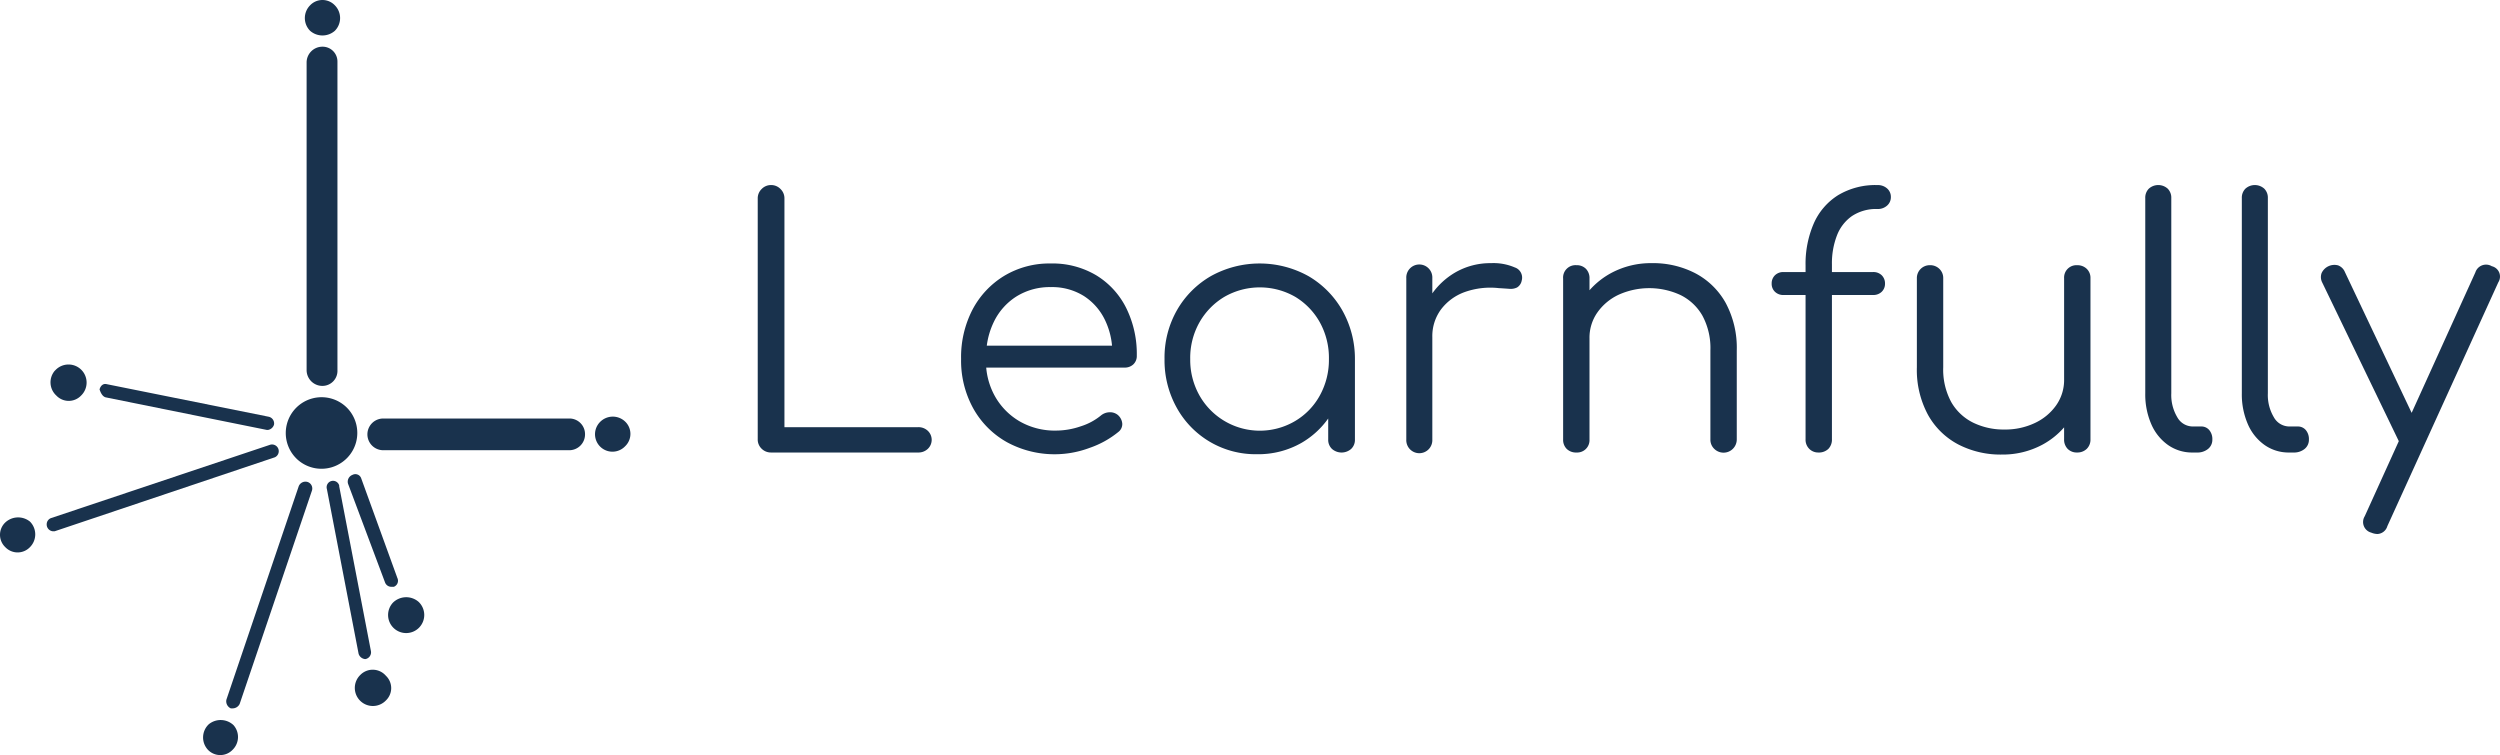
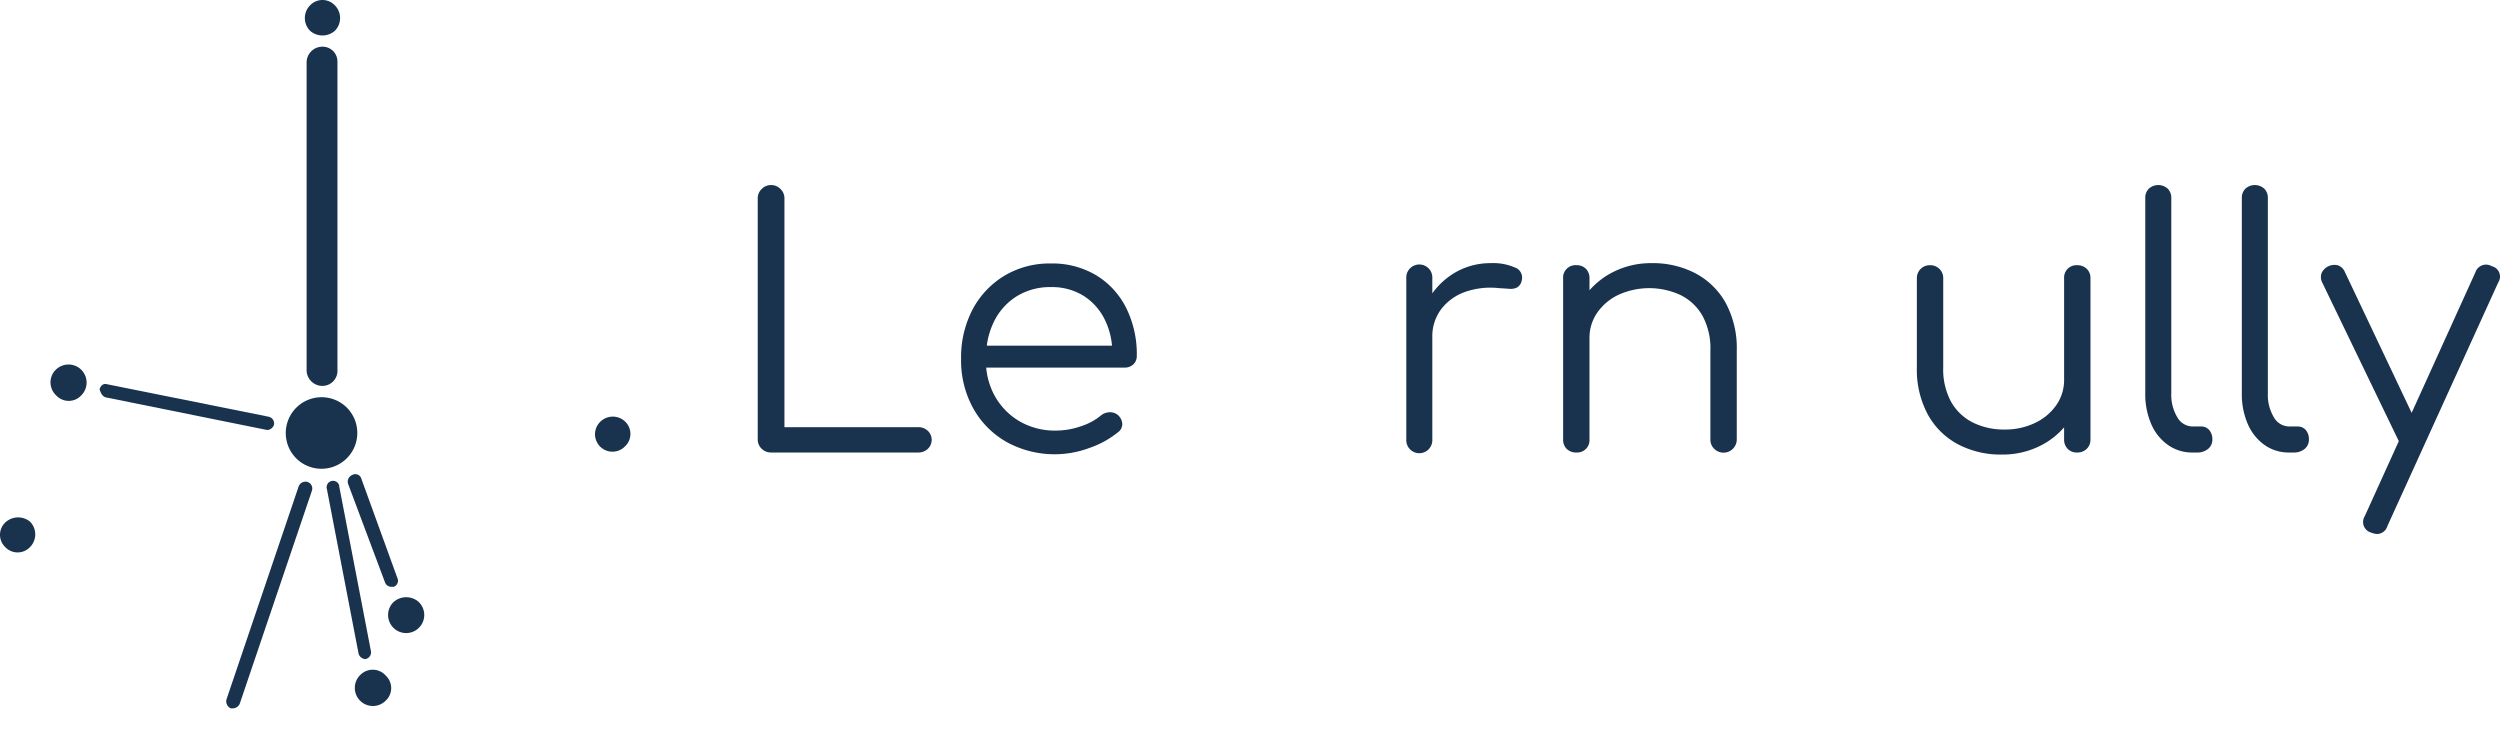
<svg xmlns="http://www.w3.org/2000/svg" width="283.747" height="85.7" viewBox="0 0 283.747 85.7">
  <g id="Logo" transform="translate(-93 -14)">
    <g id="Layer_2" data-name="Layer 2" transform="translate(179.001 35.006)">
      <g id="Layer_2-2" data-name="Layer 2" transform="translate(-0.001 -0.006)">
        <path id="Path_85" data-name="Path 85" d="M18.228,27.479H3.032V1.516A1.461,1.461,0,0,0,2.585.447,1.463,1.463,0,0,0,1.515,0,1.461,1.461,0,0,0,.447.447,1.46,1.46,0,0,0,0,1.516V28.839a1.441,1.441,0,0,0,.447,1.089,1.491,1.491,0,0,0,1.069.427H18.229a1.532,1.532,0,0,0,1.069-.408,1.411,1.411,0,0,0,0-2.06,1.531,1.531,0,0,0-1.069-.408Z" transform="translate(0.001 0.004)" fill="#19324d" />
        <path id="Path_86" data-name="Path 86" d="M44.754,12.683a9.691,9.691,0,0,0-5.15-1.34,9.942,9.942,0,0,0-5.286,1.4,9.837,9.837,0,0,0-3.6,3.828,11.711,11.711,0,0,0-1.3,5.617,11.2,11.2,0,0,0,1.379,5.6,9.919,9.919,0,0,0,3.809,3.829A11.311,11.311,0,0,0,44,32.273a10.575,10.575,0,0,0,3.265-1.807,1.12,1.12,0,0,0,.447-.933,1.444,1.444,0,0,0-.524-1.011,1.376,1.376,0,0,0-.934-.292,1.59,1.59,0,0,0-.971.37A6.843,6.843,0,0,1,43,29.824a8.67,8.67,0,0,1-2.818.485,7.991,7.991,0,0,1-4.119-1.048,7.6,7.6,0,0,1-2.818-2.877,8.064,8.064,0,0,1-.976-3.226H47.961a1.405,1.405,0,0,0,1.011-.369,1.3,1.3,0,0,0,.388-.991,11.765,11.765,0,0,0-1.2-5.4,9.07,9.07,0,0,0-3.4-3.712Zm-9.036,2.391a7.16,7.16,0,0,1,3.887-1.05,6.792,6.792,0,0,1,3.751,1.012,6.654,6.654,0,0,1,2.429,2.8,8.427,8.427,0,0,1,.764,2.837H32.334a8.759,8.759,0,0,1,.8-2.7,7.01,7.01,0,0,1,2.584-2.9Z" transform="translate(-6.335 -2.438)" fill="#19324d" />
-         <path id="Path_87" data-name="Path 87" d="M75.149,12.762a11.407,11.407,0,0,0-11.019,0,10.443,10.443,0,0,0-3.867,3.867,10.874,10.874,0,0,0-1.419,5.558,11.048,11.048,0,0,0,1.379,5.518,10.211,10.211,0,0,0,9.114,5.286,9.887,9.887,0,0,0,5.072-1.3,9.62,9.62,0,0,0,3.012-2.754v2.385a1.409,1.409,0,0,0,.428,1.068,1.654,1.654,0,0,0,2.177,0,1.409,1.409,0,0,0,.428-1.068V22.188A11.177,11.177,0,0,0,79,16.629a10.5,10.5,0,0,0-3.848-3.867Zm-1.477,16.46a7.87,7.87,0,0,1-10.863-2.9,8.223,8.223,0,0,1-1.049-4.139,8.192,8.192,0,0,1,1.049-4.159,7.9,7.9,0,0,1,2.837-2.9,8.073,8.073,0,0,1,8.026,0,7.807,7.807,0,0,1,2.8,2.9,8.326,8.326,0,0,1,1.03,4.159,8.357,8.357,0,0,1-1.03,4.139,7.615,7.615,0,0,1-2.8,2.9Z" transform="translate(-12.671 -2.438)" fill="#19324d" />
        <path id="Path_88" data-name="Path 88" d="M106.173,11.8a6.1,6.1,0,0,0-2.759-.506,7.925,7.925,0,0,0-4.1,1.089,8.384,8.384,0,0,0-2.546,2.34V13a1.479,1.479,0,1,0-2.954,0V31.308a1.479,1.479,0,1,0,2.954,0V19.687a5.1,5.1,0,0,1,.991-3.149,5.866,5.866,0,0,1,2.682-1.963,8.661,8.661,0,0,1,3.867-.447q.66.039,1.186.078a1.626,1.626,0,0,0,.894-.155,1.155,1.155,0,0,0,.525-.778,1.22,1.22,0,0,0-.739-1.477Z" transform="translate(-20.201 -2.426)" fill="#19324d" />
        <path id="Path_89" data-name="Path 89" d="M131.5,12.44a10.427,10.427,0,0,0-4.935-1.147,9.529,9.529,0,0,0-4.586,1.107,8.946,8.946,0,0,0-2.487,1.972v-1.33a1.5,1.5,0,0,0-.408-1.108,1.445,1.445,0,0,0-1.069-.407,1.407,1.407,0,0,0-1.516,1.516V31.31a1.444,1.444,0,0,0,.408,1.068,1.5,1.5,0,0,0,1.108.408,1.4,1.4,0,0,0,1.477-1.477v-11.5a4.97,4.97,0,0,1,.894-2.915,6.126,6.126,0,0,1,2.429-2.022,8.451,8.451,0,0,1,7,.039A5.833,5.833,0,0,1,132.3,17.24a7.739,7.739,0,0,1,.914,3.964V31.31a1.426,1.426,0,0,0,.428,1.05,1.5,1.5,0,0,0,2.565-1.05V21.2a10.757,10.757,0,0,0-1.263-5.4A8.423,8.423,0,0,0,131.5,12.44Z" transform="translate(-25.086 -2.427)" fill="#19324d" />
-         <path id="Path_90" data-name="Path 90" d="M158.675,0a8.245,8.245,0,0,0-4.47,1.147,7.189,7.189,0,0,0-2.76,3.207,11.5,11.5,0,0,0-.933,4.78v.738h-2.487a1.34,1.34,0,0,0-.991.369,1.288,1.288,0,0,0-.369.952,1.24,1.24,0,0,0,.369.914,1.34,1.34,0,0,0,.991.369h2.487V28.838a1.456,1.456,0,0,0,.428,1.107,1.416,1.416,0,0,0,1.011.408,1.552,1.552,0,0,0,1.146-.408,1.5,1.5,0,0,0,.408-1.107V12.475h4.664a1.344,1.344,0,0,0,.991-.369,1.244,1.244,0,0,0,.369-.914,1.292,1.292,0,0,0-.369-.952,1.343,1.343,0,0,0-.991-.369h-4.664V8.977a8.734,8.734,0,0,1,.564-3.246,4.753,4.753,0,0,1,1.71-2.215,4.961,4.961,0,0,1,2.9-.8,1.554,1.554,0,0,0,1.088-.389,1.257,1.257,0,0,0,.428-.971,1.261,1.261,0,0,0-.428-.972A1.559,1.559,0,0,0,158.675,0Z" transform="translate(-31.583 0.006)" fill="#19324d" />
        <path id="Path_91" data-name="Path 91" d="M185.855,11.591a1.4,1.4,0,0,0-1.477,1.477v11.5a4.977,4.977,0,0,1-.894,2.915,6.121,6.121,0,0,1-2.429,2.02,7.833,7.833,0,0,1-3.44.739,7.919,7.919,0,0,1-3.557-.778,5.828,5.828,0,0,1-2.487-2.332,7.74,7.74,0,0,1-.913-3.964V13.067a1.429,1.429,0,0,0-.427-1.05,1.475,1.475,0,0,0-1.088-.427,1.459,1.459,0,0,0-1.477,1.477V23.173a10.748,10.748,0,0,0,1.263,5.4,8.414,8.414,0,0,0,3.44,3.363,10.427,10.427,0,0,0,4.935,1.147,9.534,9.534,0,0,0,4.586-1.108,8.794,8.794,0,0,0,2.487-1.981v1.34a1.5,1.5,0,0,0,.408,1.107,1.445,1.445,0,0,0,1.069.408,1.515,1.515,0,0,0,1.088-.408,1.46,1.46,0,0,0,.428-1.107V13.068A1.413,1.413,0,0,0,186.943,12a1.514,1.514,0,0,0-1.088-.408Z" transform="translate(-36.104 -2.491)" fill="#19324d" />
        <path id="Path_92" data-name="Path 92" d="M207.04,27.4h-.972a2.009,2.009,0,0,1-1.729-1.05,4.916,4.916,0,0,1-.68-2.72V1.478A1.445,1.445,0,0,0,203.25.408a1.6,1.6,0,0,0-2.137,0,1.444,1.444,0,0,0-.408,1.069V23.63a8.462,8.462,0,0,0,.68,3.5,5.612,5.612,0,0,0,1.9,2.371,4.737,4.737,0,0,0,2.779.855h.506a1.9,1.9,0,0,0,1.263-.408,1.328,1.328,0,0,0,.486-1.068,1.587,1.587,0,0,0-.35-1.069A1.168,1.168,0,0,0,207.04,27.4Z" transform="translate(-43.22 0.004)" fill="#19324d" />
        <path id="Path_93" data-name="Path 93" d="M221.007,27.4h-.972a2.009,2.009,0,0,1-1.729-1.05,4.918,4.918,0,0,1-.68-2.72V1.478a1.445,1.445,0,0,0-.409-1.069,1.6,1.6,0,0,0-2.137,0,1.444,1.444,0,0,0-.408,1.069V23.63a8.461,8.461,0,0,0,.68,3.5,5.61,5.61,0,0,0,1.9,2.371,4.736,4.736,0,0,0,2.779.855h.506a1.9,1.9,0,0,0,1.263-.408,1.328,1.328,0,0,0,.486-1.068,1.587,1.587,0,0,0-.35-1.069,1.167,1.167,0,0,0-.933-.409Z" transform="translate(-46.227 0.004)" fill="#19324d" />
        <path id="Path_94" data-name="Path 94" d="M245.508,11.689a1.275,1.275,0,0,0-1.866.7L236.41,28.332,228.835,12.35a1.355,1.355,0,0,0-.778-.758,1.606,1.606,0,0,0-1.866.875,1.35,1.35,0,0,0,.078,1.089l8.667,17.956c.006.011.012.018.018.029l-3.866,8.521a1.245,1.245,0,0,0,.738,1.865,1.907,1.907,0,0,0,.7.156,1.234,1.234,0,0,0,1.127-.895l12.593-27.672a1.206,1.206,0,0,0-.738-1.827Z" transform="translate(-48.691 -2.474)" fill="#19324d" />
      </g>
    </g>
    <g id="L-Icon-Thick" transform="translate(93 14)">
      <path id="Path_503" data-name="Path 503" d="M38,3.5h0A2.052,2.052,0,0,0,38,.6h0a1.933,1.933,0,0,0-2.8,0h0a2.052,2.052,0,0,0,0,2.9A2.128,2.128,0,0,0,38,3.5Z" fill="#19324d" />
      <path id="Path_504" data-name="Path 504" d="M70.9,47.8a2.026,2.026,0,0,0-2.8.1,1.98,1.98,0,0,0,2.8,2.8l.1-.1A1.933,1.933,0,0,0,70.9,47.8Z" fill="#19324d" />
      <path id="Path_505" data-name="Path 505" d="M6.4,44.9a1.933,1.933,0,0,0,2.8,0h0A2.051,2.051,0,1,0,6.3,42l-.1.1a2.029,2.029,0,0,0,.2,2.8Z" fill="#19324d" />
      <path id="Path_506" data-name="Path 506" d="M.6,59.3h0a1.933,1.933,0,0,0,0,2.8h0a1.933,1.933,0,0,0,2.8,0,2.052,2.052,0,0,0,0-2.9A2.134,2.134,0,0,0,.6,59.3Z" fill="#19324d" />
      <path id="Path_507" data-name="Path 507" d="M39.4,46.3h0A4.066,4.066,0,1,0,33.6,52l.1.1a4.067,4.067,0,0,0,5.7-5.8Z" fill="#19324d" />
      <path id="Path_508" data-name="Path 508" d="M44.6,68.4a2.052,2.052,0,1,0,2.9-.1A2.144,2.144,0,0,0,44.6,68.4Z" fill="#19324d" />
      <path id="Path_509" data-name="Path 509" d="M40.9,76.6a2.051,2.051,0,1,0,2.9,2.9,1.933,1.933,0,0,0,0-2.8A1.971,1.971,0,0,0,40.9,76.6Z" fill="#19324d" />
      <path id="Path_510" data-name="Path 510" d="M43.7,76.5Z" fill="#19324d" />
      <path id="Path_511" data-name="Path 511" d="M23.7,82.3Z" fill="#19324d" />
-       <path id="Path_512" data-name="Path 512" d="M23.7,82.2h0a2.055,2.055,0,0,0-.1,2.9,1.933,1.933,0,0,0,2.8,0,2.026,2.026,0,0,0,.1-2.8A2.128,2.128,0,0,0,23.7,82.2Z" fill="#19324d" />
-       <path id="Path_513" data-name="Path 513" d="M64.7,47.5H43.5a1.8,1.8,0,0,0,0,3.6H64.6a1.793,1.793,0,0,0,1.8-1.8A1.774,1.774,0,0,0,64.7,47.5Z" fill="#19324d" />
      <path id="Path_514" data-name="Path 514" d="M36.6,5.3a1.793,1.793,0,0,0-1.8,1.8V42a1.793,1.793,0,0,0,1.8,1.8A1.71,1.71,0,0,0,38.3,42V7A1.685,1.685,0,0,0,36.6,5.3Z" fill="#19324d" />
      <path id="Path_515" data-name="Path 515" d="M12,45.1l18.3,3.7h.1a.858.858,0,0,0,.7-.6.779.779,0,0,0-.6-.9L12.1,43.6c-.4-.1-.7.2-.8.6C11.4,44.5,11.6,45,12,45.1Z" fill="#19324d" />
-       <path id="Path_516" data-name="Path 516" d="M31.2,51.9a.762.762,0,0,0-.6-1.4L5.8,58.8a.752.752,0,0,0-.5.7.773.773,0,0,0,.7.8h.2l25-8.4Z" fill="#19324d" />
      <path id="Path_517" data-name="Path 517" d="M34.9,54.7h0a.825.825,0,0,0-1,.5L25.7,79.4h0a.876.876,0,0,0,.5,1h.2a.891.891,0,0,0,.8-.5l8.2-24.2h0A.779.779,0,0,0,34.9,54.7Z" fill="#19324d" />
      <path id="Path_518" data-name="Path 518" d="M41.4,74.8h.1a.779.779,0,0,0,.6-.9L38.5,55.2v-.1a.728.728,0,0,0-1.4.4l3.6,18.7A.858.858,0,0,0,41.4,74.8Z" fill="#19324d" />
      <path id="Path_519" data-name="Path 519" d="M40,53.9a.825.825,0,0,0-.5,1l4.2,11.2a.752.752,0,0,0,.7.5h.3a.731.731,0,0,0,.4-1L41,54.3A.7.7,0,0,0,40,53.9Z" fill="#19324d" />
    </g>
  </g>
</svg>